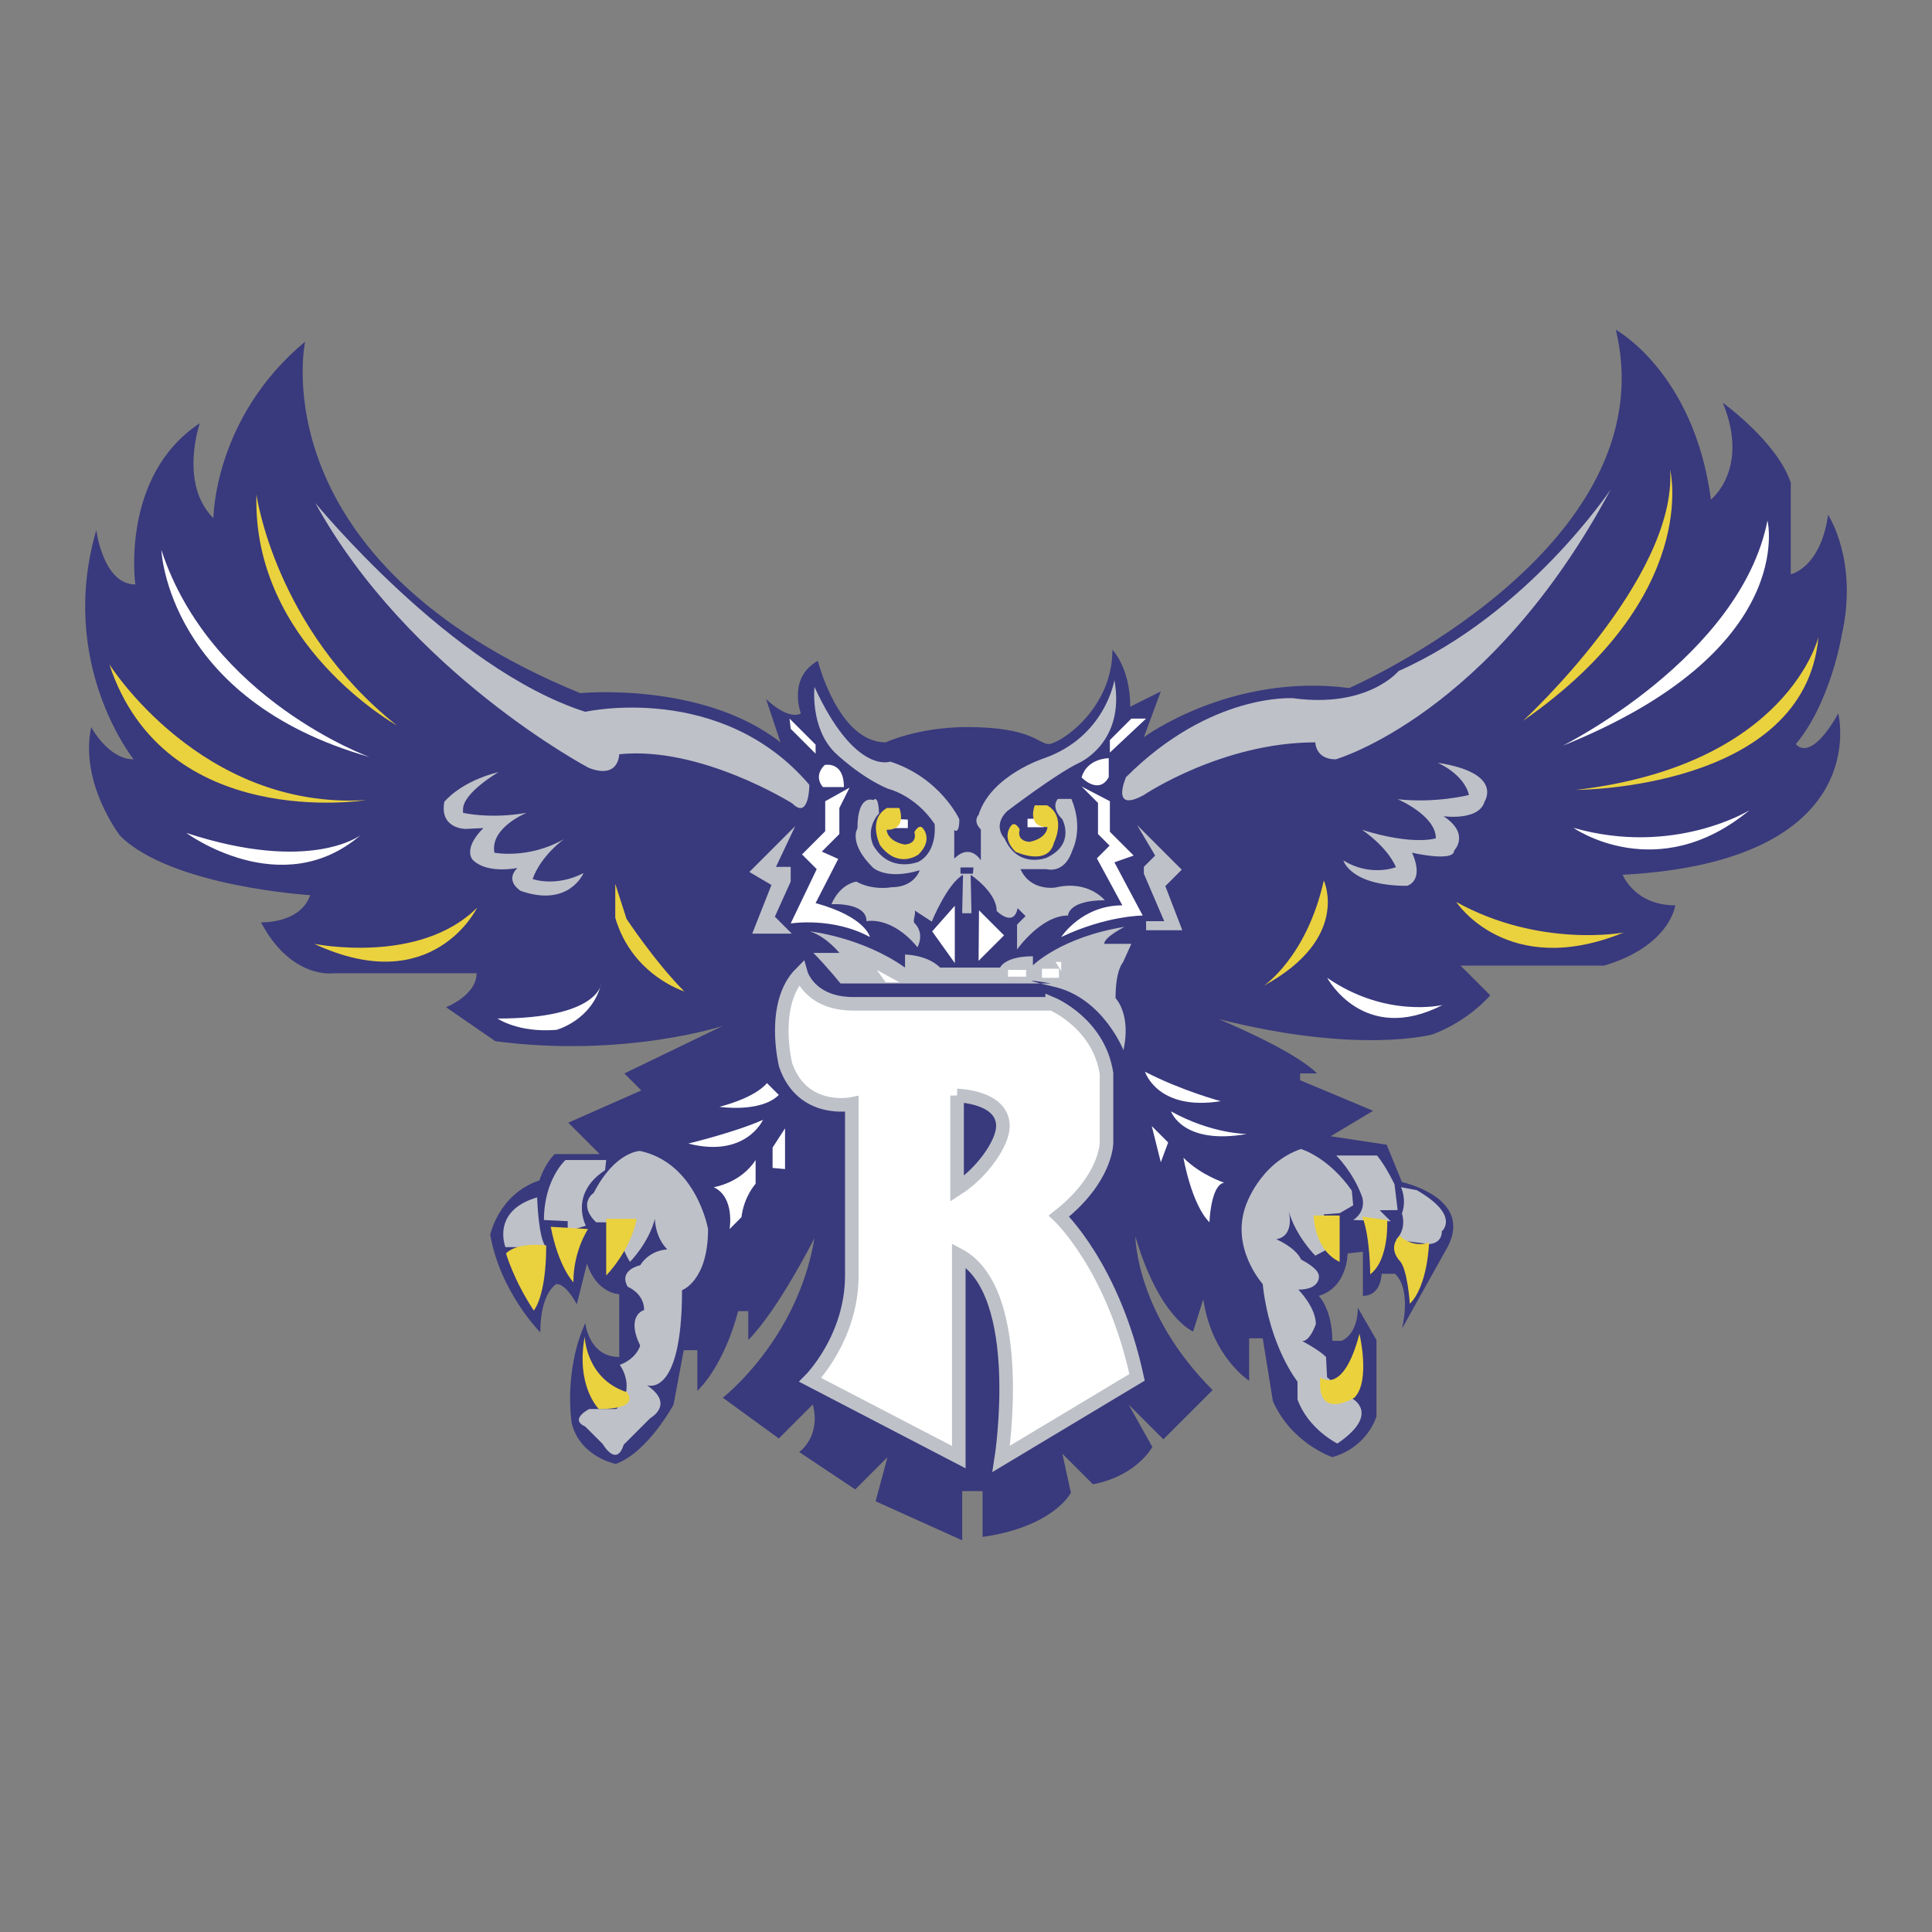
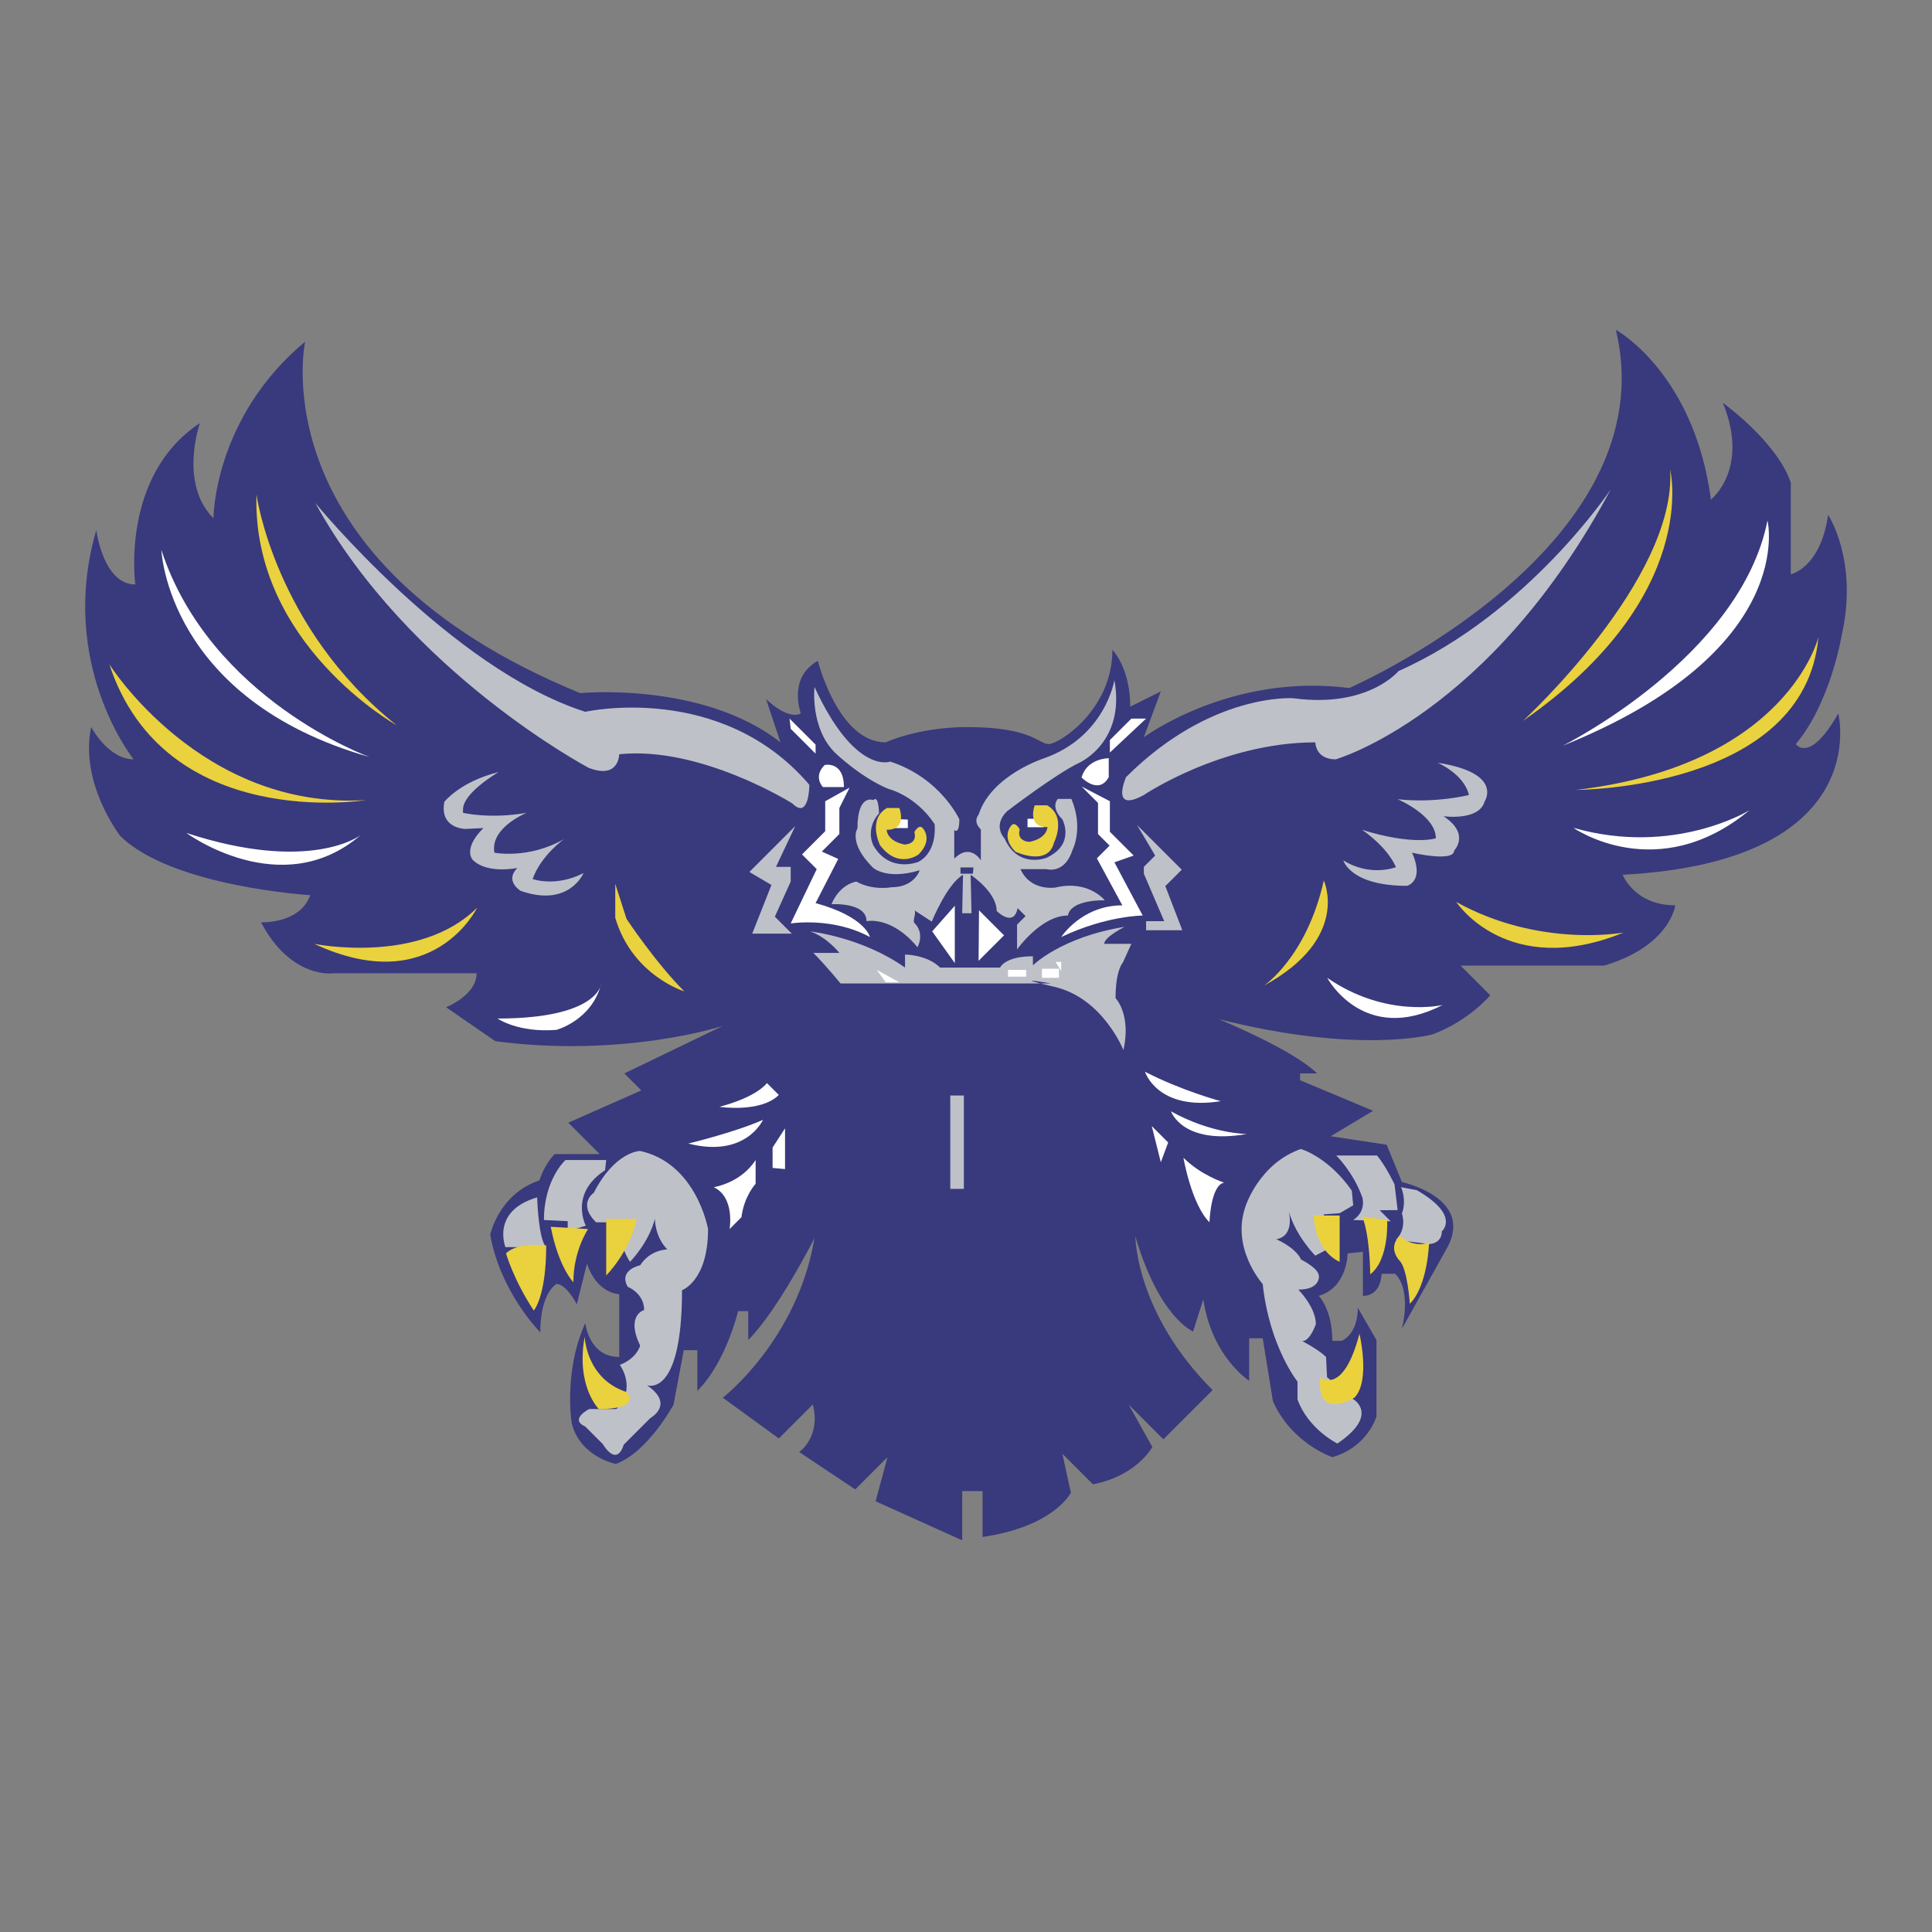
<svg xmlns="http://www.w3.org/2000/svg" width="2500" height="2500" viewBox="0 0 192.756 192.756">
  <rect x="0" y="0" width="192.756" height="192.756" fill="#808080" stroke="none" />
  <g fill-rule="evenodd" clip-rule="evenodd">
-     <path fill="#fff" fill-opacity="0" d="M0 0h192.756v192.756H0V0z" />
    <path d="M161.211 32.904c5.252 21.851-26.594 35.741-26.594 35.741-11.857-1.524-20.496 4.913-20.496 4.913l1.693-4.574-3.049 1.524c0-3.896-1.779-5.674-1.779-5.674 0 6.013-5.334 9.401-6.352 9.401-1.016 0-1.693-1.694-8.13-1.694-4.912 0-8.131 1.524-8.131 1.524-4.743 0-6.775-8.13-6.775-8.13-3.049 1.694-1.694 5.251-1.694 5.251-1.355.678-3.473-1.44-3.473-1.44l1.44 4.319c-7.792-6.098-19.988-4.912-19.988-4.912C25.7 55.941 30.442 34.089 30.442 34.089c-9.147 7.623-9.147 17.617-9.147 17.617-3.473-3.472-1.355-9.486-1.355-9.486-7.961 5.251-6.437 16.092-6.437 16.092-3.218 0-3.896-5.42-3.896-5.42-3.896 13.382 3.727 22.867 3.727 22.867-2.541 0-4.235-3.218-4.235-3.218-1.186 5.59 2.88 10.841 2.88 10.841 5.082 5.082 18.972 5.929 18.972 5.929-1.017 2.879-4.912 2.71-4.912 2.71 3.049 5.758 7.284 5.081 7.284 5.081h14.229c0 2.203-3.049 3.389-3.049 3.389l4.913 3.389c12.874 1.693 22.698-1.525 22.698-1.525l-9.824 4.742 1.694 1.695-7.284 3.217 3.134 3.135h-4.489c-1.059 1.059-1.525 2.625-1.525 2.625-4.065 1.355-4.912 5.422-4.912 5.422 1.017 5.758 4.997 9.738 4.997 9.738 0-3.98 1.609-4.826 1.609-4.826 1.016 0 2.033 2.031 2.033 2.031l1.016-4.064c1.016 3.049 3.219 3.049 3.219 3.049v6.268c-3.049 0-3.388-3.389-3.388-3.389-2.202 4.912-1.355 9.994-1.355 9.994.847 3.389 4.404 4.066 4.404 4.066 3.218-1.186 5.759-5.93 5.759-5.93l1.017-5.42h1.355v4.064c2.88-2.879 4.065-7.961 4.065-7.961h1.016v2.881c2.965-2.965 6.606-10.164 6.606-10.164-1.694 10.164-9.147 15.922-9.147 15.922l5.59 4.066 3.388-3.389c.847 3.219-1.354 4.744-1.354 4.744l5.59 3.727 3.218-3.219-1.186 4.404 8.639 3.895v-4.912h2.033v4.574c7.113-1.016 8.809-4.404 8.809-4.404l-.848-3.896 3.049 3.049c4.404-.846 5.928-3.727 5.928-3.727l-2.371-4.234 3.473 3.473 4.912-4.912c-7.707-7.707-7.707-15.33-7.707-15.33 2.389 8.137 5.76 9.486 5.76 9.486l1.016-3.219c.848 5.76 4.574 8.131 4.574 8.131v-4.234h1.355l1.016 6.268c1.863 4.234 5.93 5.59 5.93 5.59 3.557-1.018 4.402-4.066 4.402-4.066v-7.621l-1.861-3.219c0 2.709-1.609 3.303-1.609 3.303h-.932c0-3.133-1.355-4.488-1.355-4.488 2.879-.848 2.879-4.236 2.879-4.236l1.525-.168v4.404c1.863 0 1.863-2.203 1.863-2.203h1.354c1.695 1.695.678 5.477.678 5.477l3.969-7.104.605-1.082c2.541-4.912-4.574-6.438-4.574-6.438l-1.523-3.727-5.59-.848 4.234-2.539-7.283-3.051v-.678h1.693c-2.371-2.371-9.824-5.42-9.824-5.42 14.059 3.557 21.344 1.525 21.344 1.525 3.641-1.355 5.758-3.896 5.758-3.896l-2.963-2.965h14.312c6.605-1.948 7.113-6.013 7.113-6.013-4.064 0-5.25-3.049-5.25-3.049 25.238-1.355 21.512-16.092 21.512-16.092-2.879 5.082-4.234 3.049-4.234 3.049 3.469-4.127 4.574-10.841 4.574-10.841 1.693-7.453-1.355-12.027-1.355-12.027-.762 5.336-3.727 5.929-3.727 5.929V48.15c-1.355-4.065-6.775-7.961-6.775-7.961 2.709 6.605-1.186 9.655-1.186 9.655-1.698-12.705-9.491-16.94-9.491-16.94z" fill="#39397d" />
-     <path d="M104.975 100.152h-19.82c-4.404 0-5.25-3.051-5.25-3.051-3.049 3.051-1.525 9.148-1.525 9.148 1.694 4.912 6.606 3.895 6.606 3.895v17.109c0 6.268-4.15 10.418-4.15 10.418l14.822 7.707V125.22c6.86 3.643 4.235 20.328 4.235 20.328l13.551-8.131c-2.371-11.012-7.791-16.092-7.791-16.092 4.742-3.729 4.742-7.285 4.742-7.285v-6.945c-.762-4.995-5.42-6.943-5.42-6.943z" fill="#fff" stroke="#bec1c8" stroke-width="1.355" stroke-miterlimit="2.613" />
-     <path d="M95.488 109.299v9.316c2.528-1.621 4.573-4.574 4.573-6.268 0-2.964-4.573-3.048-4.573-3.048z" fill="#39397d" stroke="#bec1c8" stroke-width="1.355" stroke-miterlimit="2.613" />
+     <path d="M95.488 109.299v9.316z" fill="#39397d" stroke="#bec1c8" stroke-width="1.355" stroke-miterlimit="2.613" />
    <path d="M160.703 48.827c-12.027 22.528-27.441 26.933-27.441 26.933-2.033 0-2.033-1.694-2.033-1.694-9.316 0-17.107 5.251-17.107 5.251-3.389 1.863-1.779-1.779-1.779-1.779 8.471-8.469 16.686-7.876 16.686-7.876 7.453 1.017 10.502-2.71 10.502-2.71 12.957-5.76 21.172-18.125 21.172-18.125zM143.426 76.098c6.605 1.017 4.699 3.854 4.699 3.854-.551 1.99-4.107 1.482-4.107 1.482 2.711 1.778 1.059 3.43 1.059 3.43 0 1.186-4.191.212-4.191.212 1.27 2.88-.508 3.303-.508 3.303-5.676 0-6.354-2.541-6.354-2.541 2.711 1.694 5.252.678 5.252.678-.932-2.117-3.389-3.727-3.389-3.727 5.168 1.609 7.369.847 7.369.847 0-2.287-3.811-3.896-3.811-3.896 3.811.42 7.113-.423 7.113-.423-.507-2.118-3.132-3.219-3.132-3.219zM46.196 80.756c0-1.681 3.557-3.727 3.557-3.727-3.812.932-5.42 2.964-5.42 2.964-.508 2.71 2.117 2.71 2.117 2.71l1.778-.085c-2.117 2.117-1.059 3.176-1.059 3.176 1.44 1.44 4.447.804 4.447.804-1.313 1.313.338 2.287.338 2.287 4.828 1.694 6.268-1.779 6.268-1.779-2.795 1.44-5.082.593-5.082.593.847-2.371 3.134-3.98 3.134-3.98-3.557 2.033-6.945 1.355-6.945 1.355-.466-2.498 3.218-3.98 3.218-3.98-3.685.648-6.352 0-6.352 0v-.338h.001zM31.459 50.182C40.775 67.121 58.73 76.606 58.73 76.606c3.049 1.186 3.049-1.355 3.049-1.355 8.13-.847 17.277 4.912 17.277 4.912C80.75 81.857 80.75 78.3 80.75 78.3c-8.808-10.333-22.359-7.284-22.359-7.284-13.381-4.281-26.932-20.834-26.932-20.834zM79.339 82.422l-4.573 4.574 2.202 1.298-1.92 4.856H79l-1.693-1.693 1.581-3.501v-1.469H77.42l1.919-4.065zM113.443 82.31l4.461 4.46-1.638 1.638 1.695 4.404h-3.615v-.904h1.808l-2.033-4.742v-.679l1.129-1.129-1.807-3.048zM81.259 68.532c4.065 8.808 7.566 7.453 7.566 7.453 5.025 1.637 6.889 5.759 6.889 5.759 0 1.581-.508 1.072-.508 1.072v2.852c1.609-1.609 2.654.169 2.654.169V82.76c-.848-.848-.227-1.468-.227-1.468 1.244-3.953 6.551-5.646 6.551-5.646 6.098-2.146 7-7.792 7-7.792 1.131 6.21-3.5 8.243-3.5 8.243-2.375 1.133-7.227 4.855-7.227 4.855-1.469 1.468-.227 2.711-.227 2.711 1.355 3.049 4.178 1.919 4.178 1.919 2.938-1.355 1.582-3.839 1.582-3.839-1.242-1.243-.451-2.033-.451-2.033h1.354c1.242 2.936.113 5.082.113 5.082-.791 2.484-2.598 1.92-2.598 1.92h-2.596c1.016 2.258 3.5 1.835 3.5 1.835 3.275-.791 4.912 1.271 4.912 1.271-3.67 0-3.67 1.524-3.67 1.524-2.711 0-5.082 3.388-5.082 3.388v-2.484l.848-.847-.791-.791c-.395 1.976-2.09.282-2.09.282 0-1.891-2.596-3.613-2.596-3.613l.084 3.839h-.931l.084-3.839c-1.609.932-3.119 4.672-3.119 4.672l-1.708-1.115c.163.294-.221 1.05-.025 1.246 1.084 1.083.307 2.425.307 2.425-2.598-3.162-5.082-2.598-5.082-2.598 0-1.92-3.501-1.693-3.501-1.693.875-2.061 2.484-2.259 2.484-2.259 1.694.932 3.501.564 3.501.564 2.315 0 2.823-1.694 2.823-1.694-3.388 1.017-4.687-.282-4.687-.282-2.484-2.485-1.524-3.896-1.524-3.896 0-3.501 1.581-2.823 1.581-2.823.565-.564.565 1.355.565 1.355.52-.521-1.497 1.031-.565 3.162 1.638 2.839 4.517 1.637 4.517 1.637 1.948-1.072 1.595-3.769 1.595-3.769-1.934-2.894-4.644-3.515-4.644-3.515-2.804-1.177-5.308-3.614-5.308-3.614-2.483-2.483-2.031-6.548-2.031-6.548z" fill="#bec1c8" />
    <path fill="#39397d" d="M95.827 86.544v.622h1.241l.057-.622h-1.298z" />
    <path d="M129.789 114.635c-4.143 1.439-5.506 5.674-5.506 5.674-1.523 4.234 1.695 7.793 1.695 7.793.678 6.268 3.473 9.74 3.473 9.74v1.777c1.078 2.988 3.98 4.404 3.98 4.404 4.234-2.879 1.609-4.404 1.609-4.404l-2.639-2.215-.102-2.02c-.732-.734-2.371-1.58-2.371-1.58.791 0 1.355-1.695 1.355-1.695 0-1.693-1.75-3.443-1.75-3.443 2.203 0 2.055-1.342 2.055-1.342 0-.791-1.771-1.65-1.771-1.65-.566-1.236-2.484-2.033-2.484-2.033 1.918-.34 1.24-2.824 1.24-2.824.678 2.484 2.654 4.461 2.654 4.461l1.328-.705-.48-3.416 1.58-.113 1.355-.791-.141-1.467c-2.369-3.39-5.08-4.151-5.08-4.151z" fill="#bec1c8" />
    <path d="M133.318 115.283h4.064c.879 1.035 1.75 2.881 1.75 2.881l.312 2.568-1.793.014 1.102 1.102-3.742-.127c1.355-.904.904-2.258.904-2.258-.874-2.486-2.597-4.18-2.597-4.18zM139.783 118.445l1.566.297c4.404 2.541 2.5 4.107 2.5 4.107 0 1.271-1.271 1.271-1.271 1.271l-3.303-.424c1.143-1.145.592-2.627.592-2.627.51-1.352-.084-2.624-.084-2.624zM80.808 92.924c1.694.564 2.936 2.146 2.936 2.146h-2.598c1.299 1.299 2.71 3.049 2.71 3.049h21.005s-4.516-.791.338.338c4.855 1.131 6.889 6.324 6.889 6.324.791-3.613-.789-5.195-.789-5.195 0-2.822.732-3.557.732-3.557l.848-1.863h-2.711c0-.678 2.033-1.694 2.033-1.694-6.324 1.016-9.146 3.84-9.146 3.84v-.904c-2.824 0-3.275 1.129-3.275 1.129h-5.985c-1.299-1.299-3.5-1.299-3.5-1.299v1.299c-4.293-3.048-9.487-3.613-9.487-3.613zM53.592 119.463c-4.63 1.354-3.162 4.967-3.162 4.967h4.066c-.791-.789-.904-4.967-.904-4.967zM54.27 121.721c0-4.066 2.146-5.984 2.146-5.984h4.065l-.113 1.016c-3.613 2.371-1.919 5.533-1.919 5.533l-1.807.564v-1.016l-2.372-.113z" fill="#bec1c8" />
    <path d="M59.464 121.947c-1.864-1.865-.226-2.938-.226-2.938 2.146-4.178 4.63-4.178 4.63-4.178 5.646 1.242 6.775 7.793 6.775 7.793 0 5.193-2.597 6.098-2.597 6.098 0 10.84-3.501 9.484-3.501 9.484 2.824 1.92.339 3.275.339 3.275l-2.654 2.654c-.734 2.314-2.089-.057-2.089-.057l-1.75-1.75c-1.638-.734.395-1.75.395-1.75h2.71c2.089-2.09.339-4.404.339-4.404 1.718-.654 2.033-1.92 2.033-1.92-1.468-3.051.396-3.557.396-3.557 0-1.672-1.638-2.316-1.638-2.316-.96-1.693 1.242-2.145 1.242-2.145 1.016-1.582 2.71-1.582 2.71-1.582-1.243-1.24-1.243-3.049-1.243-3.049-.621 2.428-2.484 4.291-2.484 4.291-1.186-1.863-1.143-3.939-1.143-3.939l-2.244-.01z" fill="#bec1c8" />
    <path d="M118.072 115.51c1.75 1.75 4.066 2.484 4.066 2.484-1.355.227-1.469 3.953-1.469 3.953-1.806-1.808-2.597-6.437-2.597-6.437zM116.832 110.879c4.064 2.26 7.564 2.26 7.564 2.26-6.435 1.129-7.564-2.26-7.564-2.26zM114.912 112.348l1.637 1.636-.735 1.977-.902-3.613zM114.234 106.928c3.727 1.918 7.564 2.936 7.564 2.936-6.321 1.015-7.564-2.936-7.564-2.936zM78.323 112.574v4.065l-1.242-.114v-2.031l1.242-1.92zM75.387 115.736c-1.499 2.324-4.178 2.709-4.178 2.709 2.146 1.018 1.58 4.18 1.58 4.18l1.187-1.188c.258-2.096 1.411-3.33 1.411-3.33v-2.371zM76.125 111.723c-2.71 1.225-7.454 2.371-7.454 2.371 5.756 1.472 7.454-2.371 7.454-2.371zM76.516 108.057l1.186 1.186c-1.806 1.807-5.928 1.186-5.928 1.186 3.839-1.017 4.742-2.372 4.742-2.372zM49.64 101.619c10.051 0 10.333-3.443 10.333-3.443-.932 3.643-4.46 4.574-4.46 4.574-3.84.307-5.873-1.131-5.873-1.131zM16.101 54.869c4.855 14.906 20.778 20.665 20.778 20.665-20.213-5.76-20.778-20.665-20.778-20.665zM18.585 83.1c12.422 4.066 17.391.226 17.391.226-7.905 6.775-17.391-.226-17.391-.226zM176.344 51.932c-2.711 13.664-20.439 22.472-20.439 22.472 23.601-9.486 20.439-22.472 20.439-22.472zM156.977 82.591c10.051 2.88 17.561-1.75 17.561-1.75-9.206 7.623-17.561 1.75-17.561 1.75zM132.414 97.555c5.873 4.064 11.52 2.711 11.52 2.711-7.907 4.064-11.52-2.711-11.52-2.711zM97.676 90.821l2.498 2.499-2.541 2.54.043-5.039zM95.261 90.369v5.717l-2.258-3.162 2.258-2.555zM105.877 93.489c4.518-2.146 8.131-2.146 8.131-2.146l-2.822-5.308 1.92-.677-2.373-2.372v-3.049l-2.822-1.468 1.637 1.637v3.105l1.158 1.157-1.271 1.271 2.541 4.687c-4.066.001-6.099 3.163-6.099 3.163zM110.732 75.082v-1.243l2.147-2.145h1.467l-3.614 3.388zM107.91 77.566c.543-1.928 2.709-1.92 2.709-1.92v1.891c-1.006 1.818-2.709.029-2.709.029zM78.775 71.694l2.598 2.597v.904l-2.485-2.485-.113-1.016zM82.276 76.324c-1.187 1.186-.17 2.202-.17 2.202h2.09c0-2.642-1.92-2.202-1.92-2.202zM86.792 93.489c-3.727-2.033-7.905-1.355-7.905-1.355l2.598-5.42-1.468-1.468 2.315-2.315v-2.993l2.428-1.355-1.017 2.033v2.597l-1.75 1.75 1.638.734-2.259 4.404c5.014 1.383 5.42 3.388 5.42 3.388zM102.518 81.688v.847h1.609v-.847h-1.609zM88.966 81.688v.932h1.61v-.847l-1.61-.085zM88.374 98.006h1.355l-2.259-1.242.904 1.242zM105.312 95.973h.565v.904l-.565-.904zM103.957 96.65v.905h1.695v-.905h-1.695zM100.57 96.764v.677h1.807v-.677h-1.807z" fill="#fff" />
    <path d="M131.061 121.27h2.596v4.629c-2.596-1.243-2.596-4.629-2.596-4.629zM131.738 137.418c-.453 4.402 3.387 2.031 3.387 2.031 1.639-1.637.508-6.379.508-6.379-1.637 6.266-3.895 4.348-3.895 4.348z" fill="#ebd23d" />
    <path d="M135.916 121.381c.789 2.033.789 5.76.789 5.76 1.922-1.467 1.695-5.42 1.695-5.42l-2.484-.34zM140.658 130.078c1.807-1.809 1.92-6.1 1.92-6.1-1.693.564-2.938-.678-2.938-.678-1.242 1.242 0 2.486 0 2.486.792.79 1.018 4.292 1.018 4.292zM132.076 87.843c-1.709 7.665-5.984 10.503-5.984 10.503 8.695-4.744 5.984-10.503 5.984-10.503zM145.289 89.988c8.355 4.63 16.713 3.049 16.713 3.049-11.631 4.742-16.713-3.049-16.713-3.049zM166.631 46.85c.678 10.954-14.68 25.07-14.68 25.07 17.842-12.422 14.68-25.07 14.68-25.07zM181.424 63.563c-1.354 15.245-24.164 15.245-24.164 15.245 21.115-2.484 24.164-15.245 24.164-15.245zM61.384 88.181v3.388c1.693 5.759 6.888 7.341 6.888 7.341-2.879-2.881-5.759-7.228-5.759-7.228l-1.129-3.501zM25.586 49.334c-.452 14.949 14.002 23.037 14.002 23.037-12.195-9.711-14.002-23.037-14.002-23.037zM10.906 66.274C16.439 83.1 36.54 79.825 36.54 79.825c-16.487 1.016-25.634-13.551-25.634-13.551zM47.607 90.553c-5.759 5.76-16.261 3.614-16.261 3.614 11.857 5.532 16.261-3.614 16.261-3.614zM89.729 80.615h-1.243c-1.976 1.158-.677 3.727-.677 3.727 1.846 2.428 3.839.904 3.839.904 1.521-1.521.392-2.65.392-2.65-.392-.391-.813.421-.813.421.337 1.241-.99 1.241-.99 1.241-1.778-.367-1.778-1.468-1.778-1.468 2.117-.001 1.27-2.175 1.27-2.175zM103.236 80.347h1.242c1.977 1.157.678 3.727.678 3.727-.605 2.428-3.84.904-3.84.904-1.521-1.521-.391-2.65-.391-2.65.391-.392.812.421.812.421-.338 1.241.99 1.241.99 1.241 1.777-.367 1.777-1.468 1.777-1.468-2.115-.001-1.268-2.175-1.268-2.175zM58.335 133.352c-.903 4.969 1.412 7.229 1.412 7.229 4.375 0 2.767-1.695 2.767-1.695-4.067-1.331-4.179-5.534-4.179-5.534zM60.481 121.607h3.049c-.677 3.275-3.049 5.646-3.049 5.646v-5.646zM53.253 130.754c-2.052-3.133-2.767-5.703-2.767-5.703 1.186-1.186 4.009-.789 4.009-.789.001 5.138-1.242 6.492-1.242 6.492zM54.947 122.398c.791 4.064 2.259 5.533 2.259 5.533 0-3.162 1.467-5.307 1.467-5.307l-3.726-.226z" fill="#ead13e" />
  </g>
</svg>